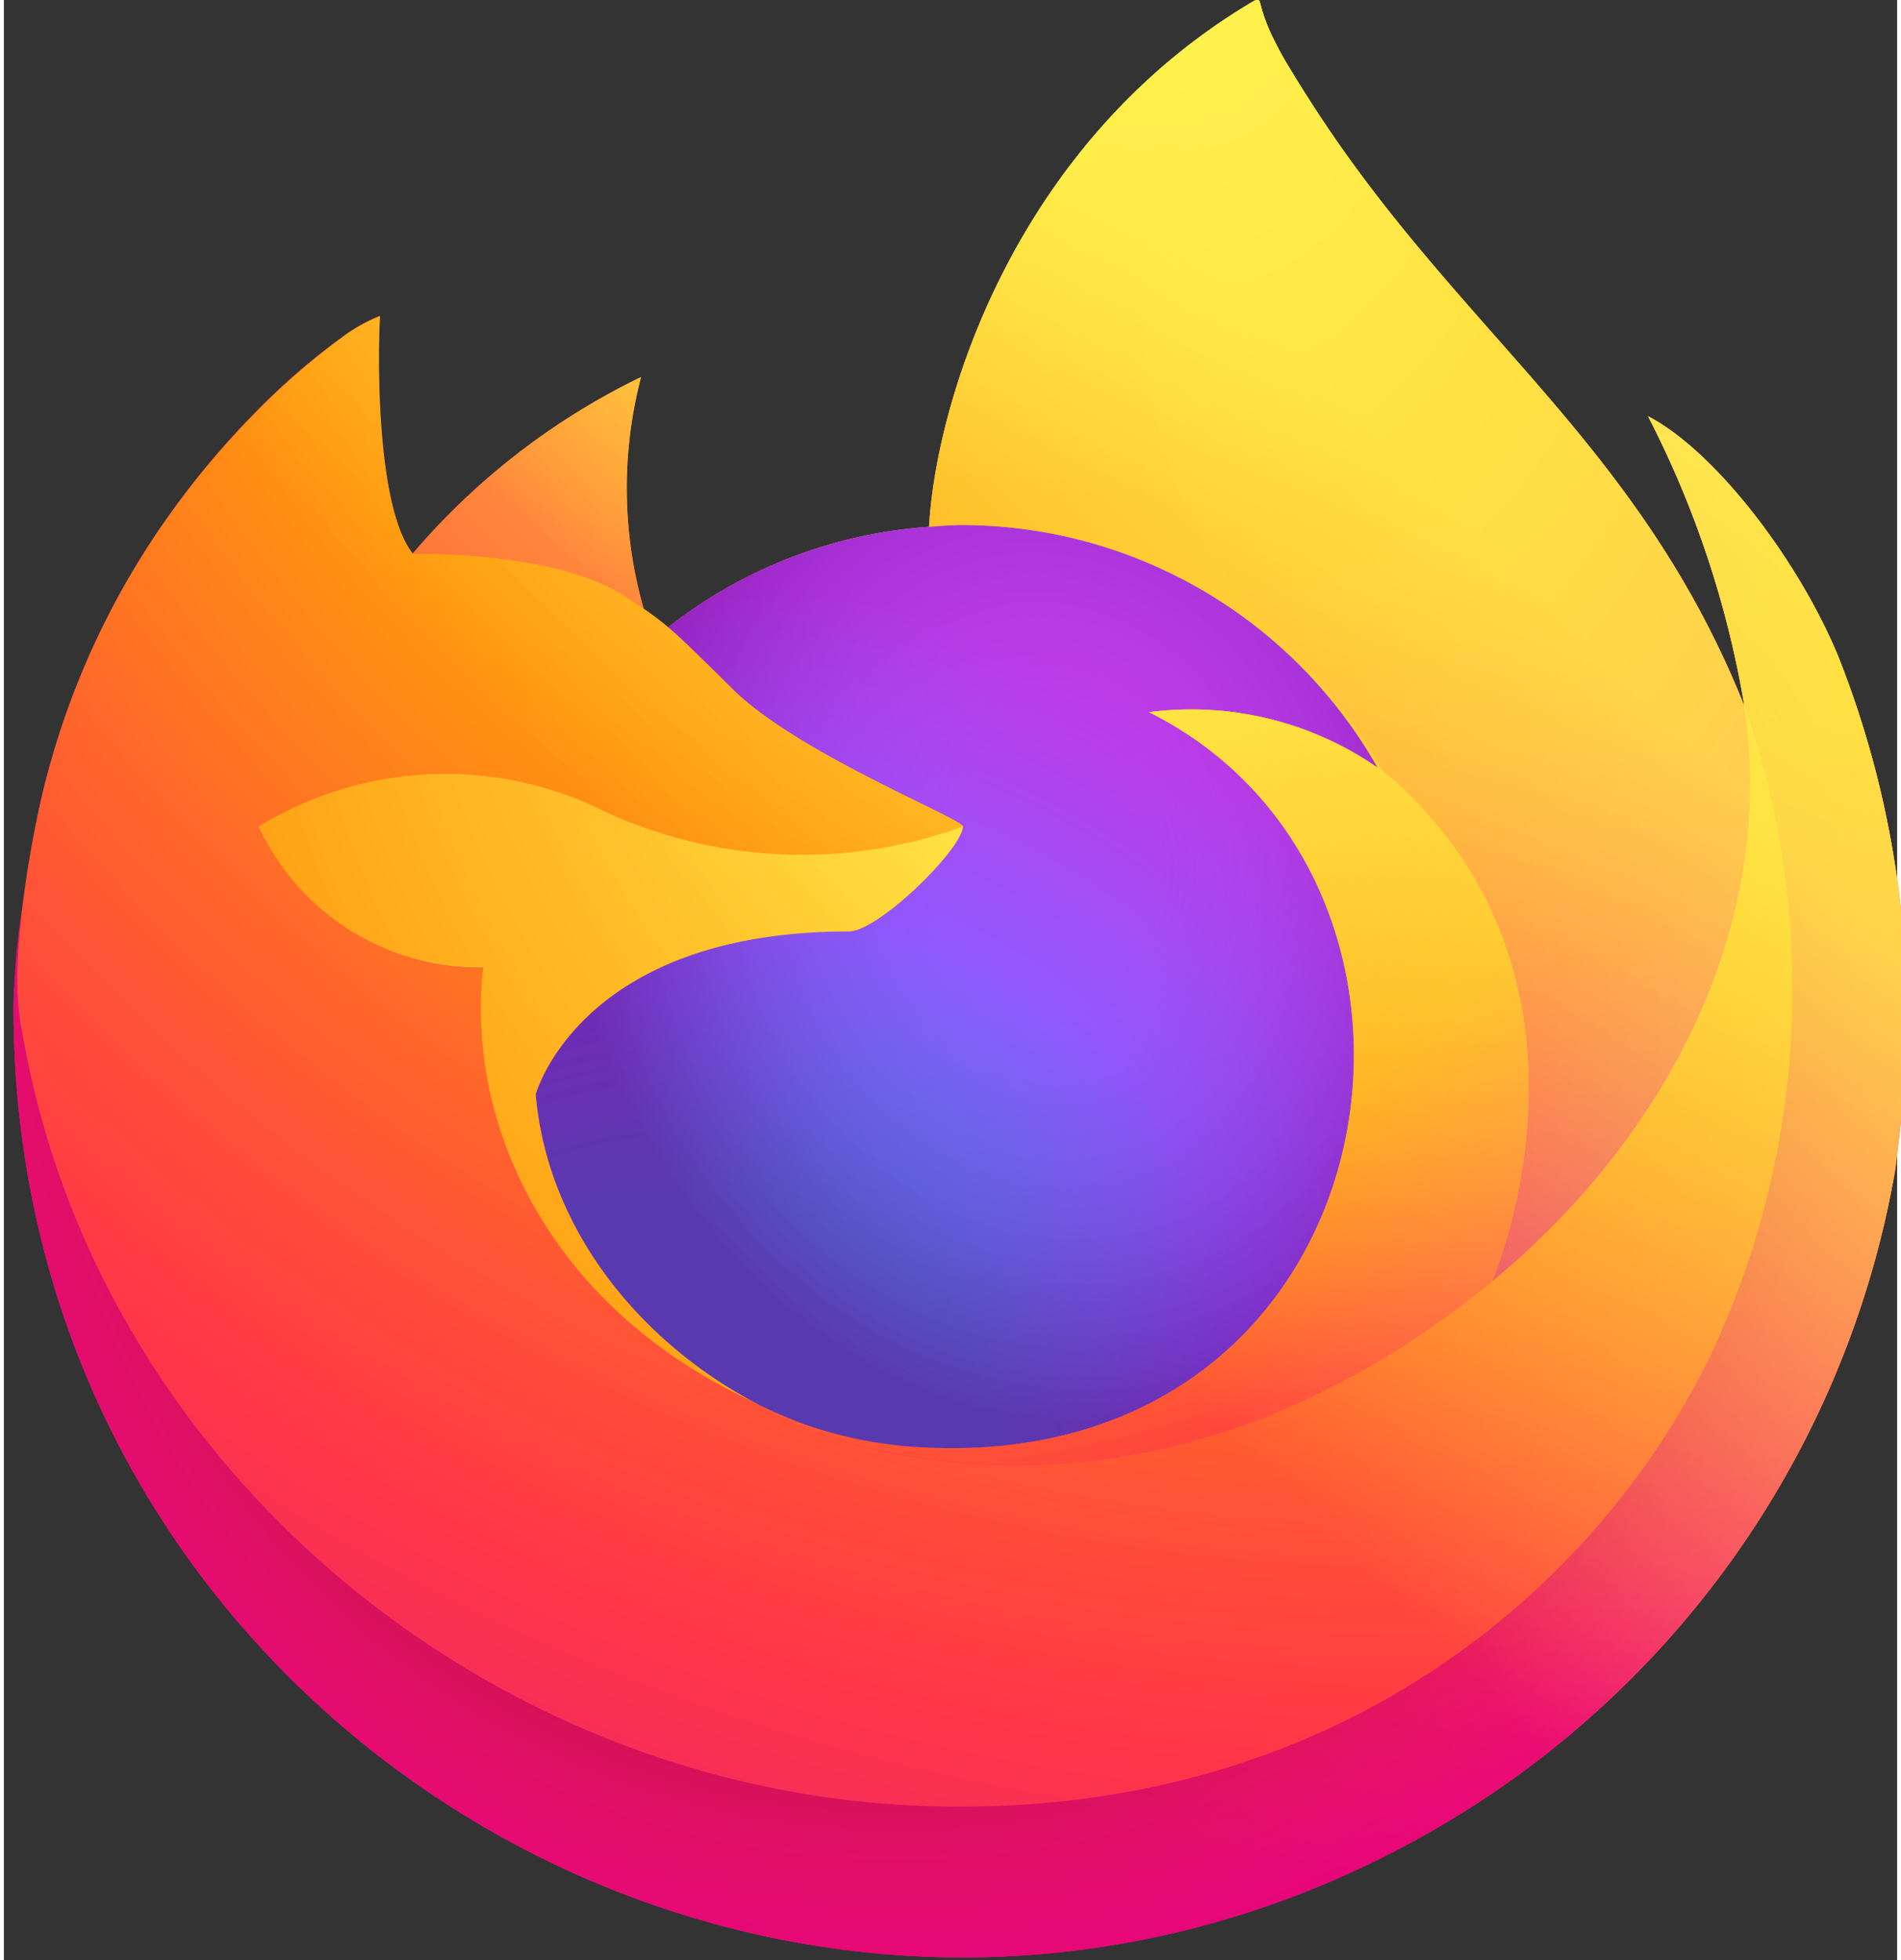
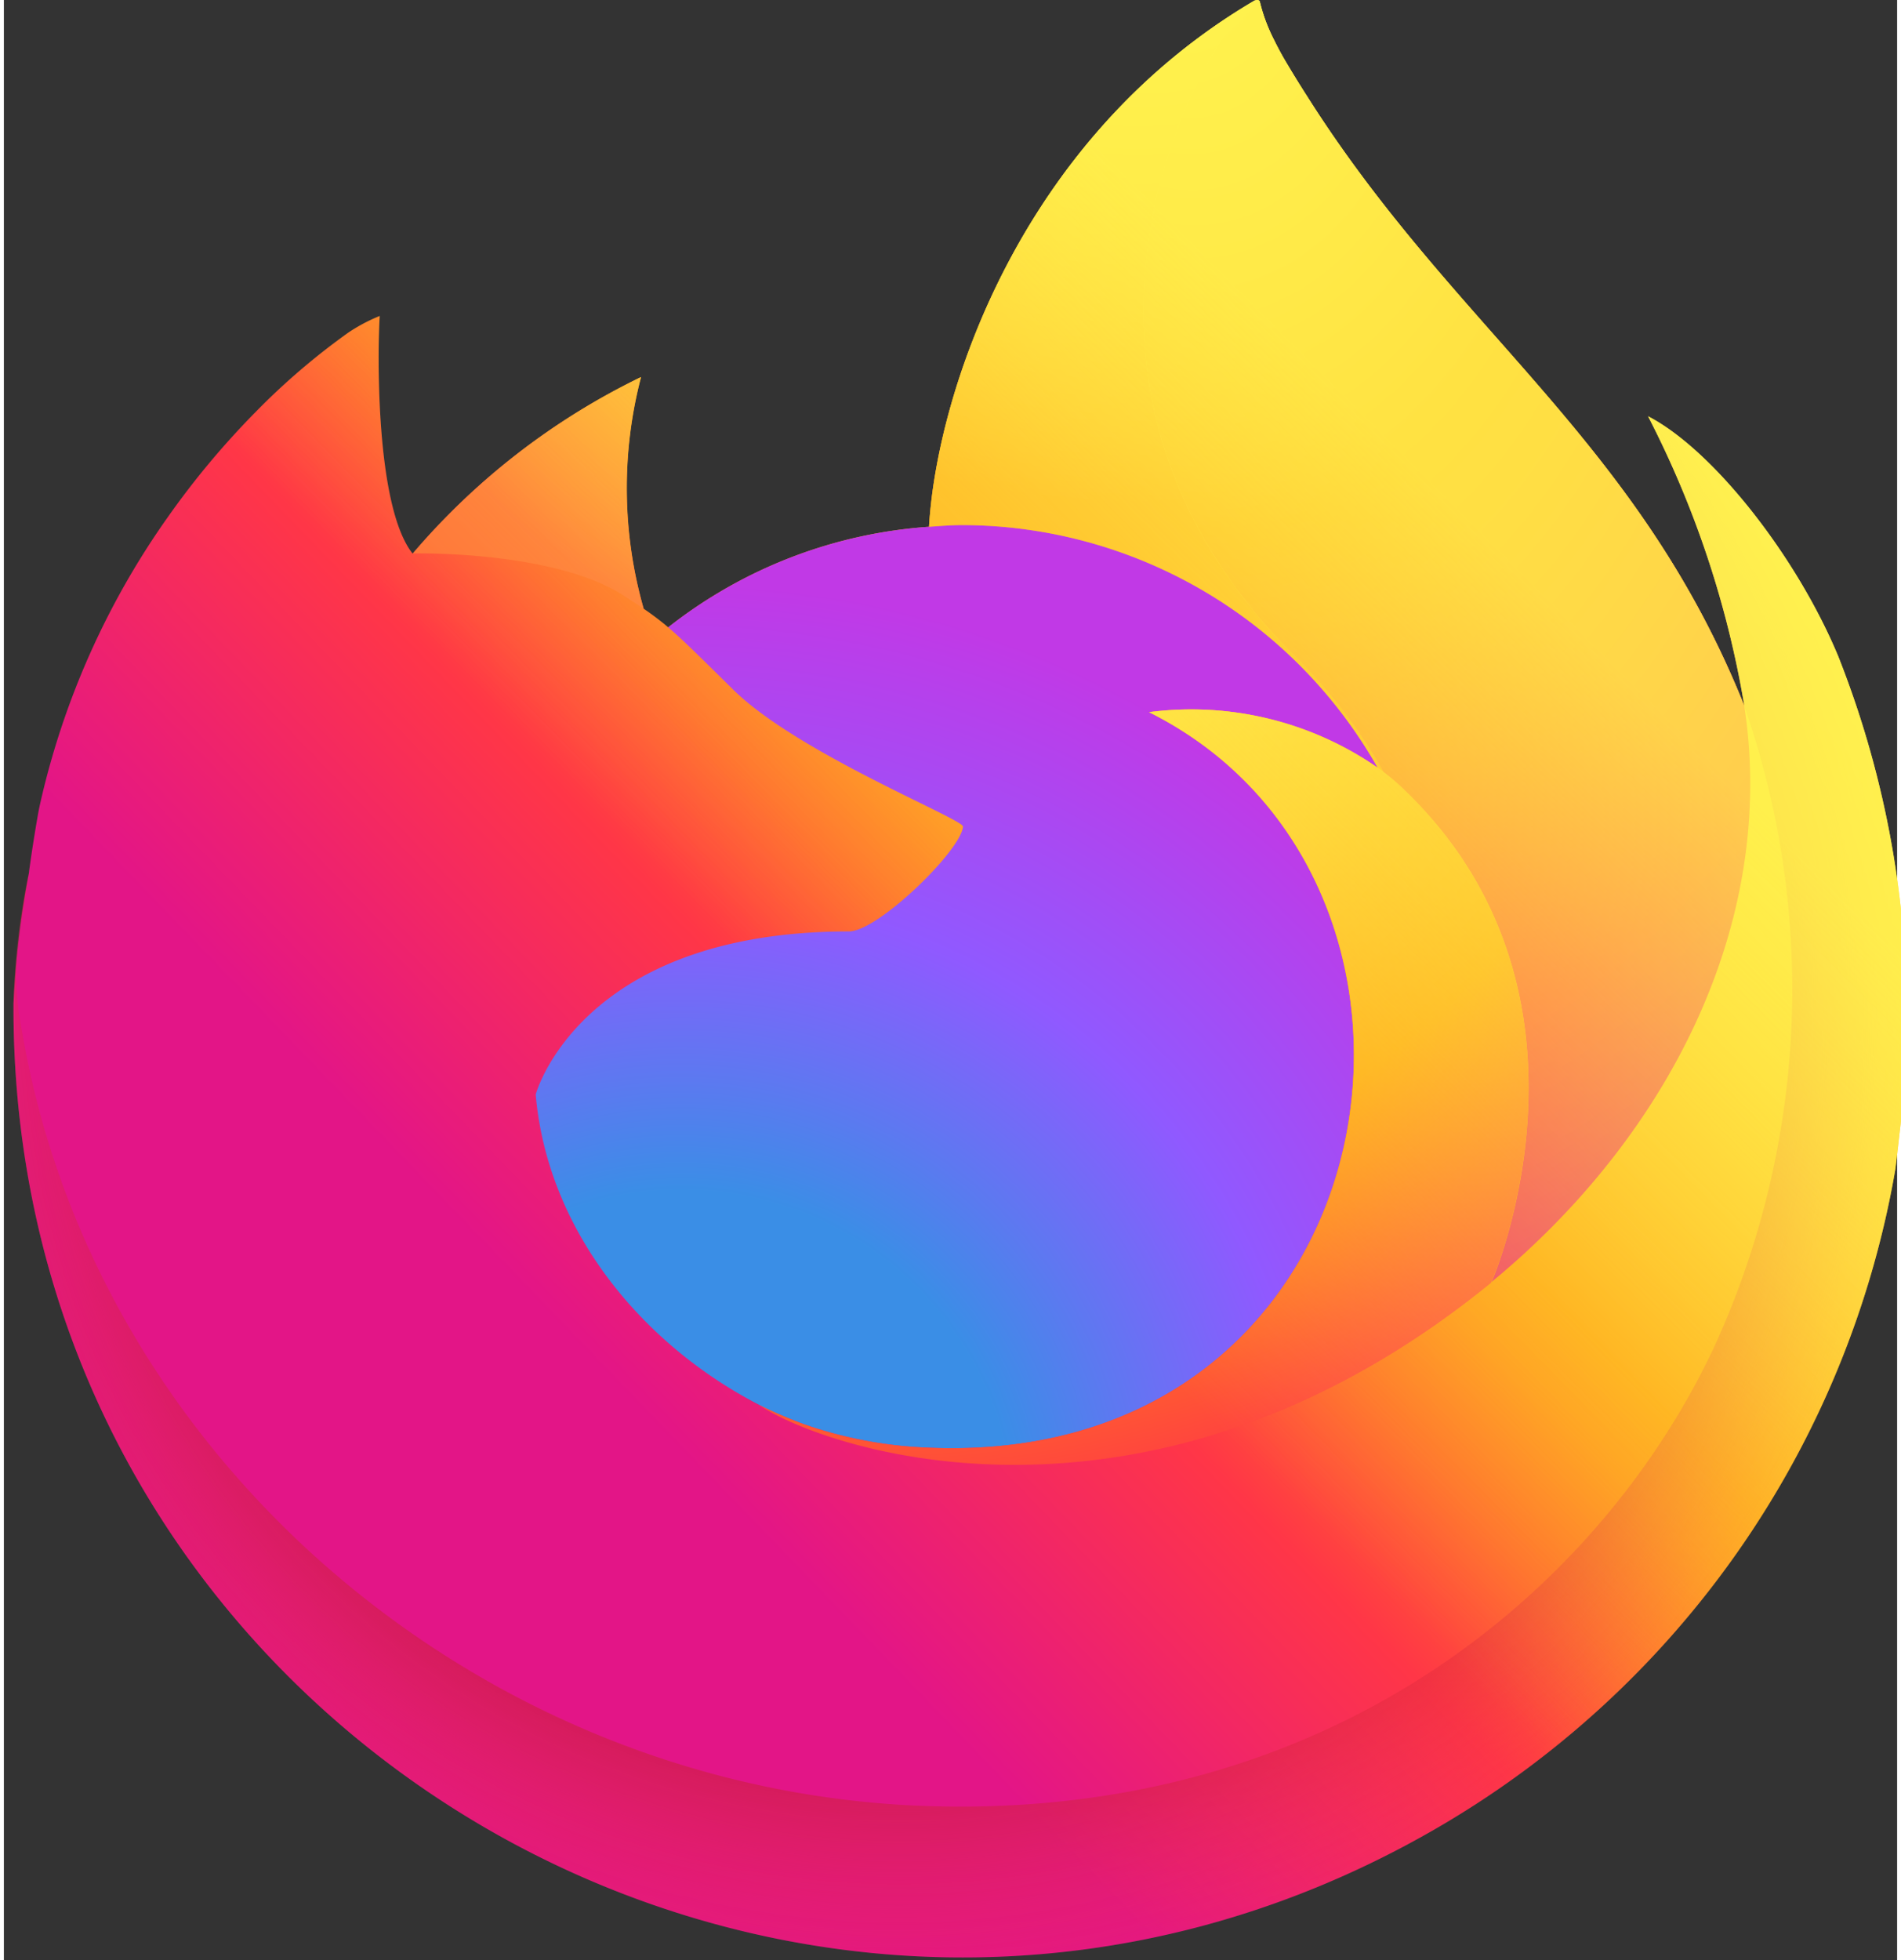
<svg xmlns="http://www.w3.org/2000/svg" width="0.97em" height="1em" viewBox="0 0 256 265">
  <rect x="0" y="0" width="256" height="265" fill="#333333" stroke="none" />
  <defs>
    <radialGradient id="logosFirefox0" cx="-7907.187" cy="-8515.121" r="80.797" gradientTransform="translate(26367.938 28186.305)scale(3.307)" gradientUnits="userSpaceOnUse">
      <stop offset=".129" stop-color="#ffbd4f" />
      <stop offset=".186" stop-color="#ffac31" />
      <stop offset=".247" stop-color="#ff9d17" />
      <stop offset=".283" stop-color="#ff980e" />
      <stop offset=".403" stop-color="#ff563b" />
      <stop offset=".467" stop-color="#ff3750" />
      <stop offset=".71" stop-color="#f5156c" />
      <stop offset=".782" stop-color="#eb0878" />
      <stop offset=".86" stop-color="#e50080" />
    </radialGradient>
    <radialGradient id="logosFirefox1" cx="-7936.711" cy="-8482.089" r="80.797" gradientTransform="translate(26367.938 28186.305)scale(3.307)" gradientUnits="userSpaceOnUse">
      <stop offset=".3" stop-color="#960e18" />
      <stop offset=".351" stop-color="#b11927" stop-opacity=".74" />
      <stop offset=".435" stop-color="#db293d" stop-opacity=".343" />
      <stop offset=".497" stop-color="#f5334b" stop-opacity=".094" />
      <stop offset=".53" stop-color="#ff3750" stop-opacity="0" />
    </radialGradient>
    <radialGradient id="logosFirefox2" cx="-7926.97" cy="-8533.457" r="58.534" gradientTransform="translate(26367.938 28186.305)scale(3.307)" gradientUnits="userSpaceOnUse">
      <stop offset=".132" stop-color="#fff44f" />
      <stop offset=".252" stop-color="#ffdc3e" />
      <stop offset=".506" stop-color="#ff9d12" />
      <stop offset=".526" stop-color="#ff980e" />
    </radialGradient>
    <radialGradient id="logosFirefox3" cx="-7945.648" cy="-8460.984" r="38.471" gradientTransform="translate(26367.938 28186.305)scale(3.307)" gradientUnits="userSpaceOnUse">
      <stop offset=".353" stop-color="#3a8ee6" />
      <stop offset=".472" stop-color="#5c79f0" />
      <stop offset=".669" stop-color="#9059ff" />
      <stop offset="1" stop-color="#c139e6" />
    </radialGradient>
    <radialGradient id="logosFirefox4" cx="-7935.62" cy="-8491.546" r="20.397" gradientTransform="matrix(3.214 -.777 .909 3.763 33365.914 25904.014)" gradientUnits="userSpaceOnUse">
      <stop offset=".206" stop-color="#9059ff" stop-opacity="0" />
      <stop offset=".278" stop-color="#8c4ff3" stop-opacity=".064" />
      <stop offset=".747" stop-color="#7716a8" stop-opacity=".45" />
      <stop offset=".975" stop-color="#6e008b" stop-opacity=".6" />
    </radialGradient>
    <radialGradient id="logosFirefox5" cx="-7937.731" cy="-8518.427" r="27.676" gradientTransform="translate(26367.938 28186.305)scale(3.307)" gradientUnits="userSpaceOnUse">
      <stop offset="0" stop-color="#ffe226" />
      <stop offset=".121" stop-color="#ffdb27" />
      <stop offset=".295" stop-color="#ffc82a" />
      <stop offset=".502" stop-color="#ffa930" />
      <stop offset=".732" stop-color="#ff7e37" />
      <stop offset=".792" stop-color="#ff7139" />
    </radialGradient>
    <radialGradient id="logosFirefox6" cx="-7915.977" cy="-8535.981" r="118.081" gradientTransform="translate(26367.938 28186.305)scale(3.307)" gradientUnits="userSpaceOnUse">
      <stop offset=".113" stop-color="#fff44f" />
      <stop offset=".456" stop-color="#ff980e" />
      <stop offset=".622" stop-color="#ff5634" />
      <stop offset=".716" stop-color="#ff3647" />
      <stop offset=".904" stop-color="#e31587" />
    </radialGradient>
    <radialGradient id="logosFirefox7" cx="-7927.165" cy="-8522.859" r="86.499" gradientTransform="matrix(.347 3.29 -2.159 .228 -15491.597 28008.376)" gradientUnits="userSpaceOnUse">
      <stop offset="0" stop-color="#fff44f" />
      <stop offset=".06" stop-color="#ffe847" />
      <stop offset=".168" stop-color="#ffc830" />
      <stop offset=".304" stop-color="#ff980e" />
      <stop offset=".356" stop-color="#ff8b16" />
      <stop offset=".455" stop-color="#ff672a" />
      <stop offset=".57" stop-color="#ff3647" />
      <stop offset=".737" stop-color="#e31587" />
    </radialGradient>
    <radialGradient id="logosFirefox8" cx="-7938.383" cy="-8508.176" r="73.72" gradientTransform="translate(26367.938 28186.305)scale(3.307)" gradientUnits="userSpaceOnUse">
      <stop offset=".137" stop-color="#fff44f" />
      <stop offset=".48" stop-color="#ff980e" />
      <stop offset=".592" stop-color="#ff5634" />
      <stop offset=".655" stop-color="#ff3647" />
      <stop offset=".904" stop-color="#e31587" />
    </radialGradient>
    <radialGradient id="logosFirefox9" cx="-7918.923" cy="-8503.861" r="80.686" gradientTransform="translate(26367.938 28186.305)scale(3.307)" gradientUnits="userSpaceOnUse">
      <stop offset=".094" stop-color="#fff44f" />
      <stop offset=".231" stop-color="#ffe141" />
      <stop offset=".509" stop-color="#ffaf1e" />
      <stop offset=".626" stop-color="#ff980e" />
    </radialGradient>
    <linearGradient id="logosFirefoxa" x1="70.786" x2="6.447" y1="12.393" y2="74.468" gradientTransform="translate(-2.999 -.01)scale(3.307)" gradientUnits="userSpaceOnUse">
      <stop offset=".048" stop-color="#fff44f" />
      <stop offset=".111" stop-color="#ffe847" />
      <stop offset=".225" stop-color="#ffc830" />
      <stop offset=".368" stop-color="#ff980e" />
      <stop offset=".401" stop-color="#ff8b16" />
      <stop offset=".462" stop-color="#ff672a" />
      <stop offset=".534" stop-color="#ff3647" />
      <stop offset=".705" stop-color="#e31587" />
    </linearGradient>
    <linearGradient id="logosFirefoxb" x1="70.013" x2="15.267" y1="12.061" y2="66.806" gradientTransform="translate(-2.999 -.01)scale(3.307)" gradientUnits="userSpaceOnUse">
      <stop offset=".167" stop-color="#fff44f" stop-opacity=".8" />
      <stop offset=".266" stop-color="#fff44f" stop-opacity=".634" />
      <stop offset=".489" stop-color="#fff44f" stop-opacity=".217" />
      <stop offset=".6" stop-color="#fff44f" stop-opacity="0" />
    </linearGradient>
  </defs>
  <path fill="url(#logosFirefoxa)" d="M248.033 88.713c-5.569-13.399-16.864-27.866-25.71-32.439a133.2 133.2 0 0 1 12.979 38.9l.023.215c-14.49-36.126-39.062-50.692-59.13-82.41a155 155 0 0 1-3.019-4.907a41 41 0 0 1-1.412-2.645a23.3 23.3 0 0 1-1.912-5.076a.33.33 0 0 0-.291-.331a.5.5 0 0 0-.241 0c-.016 0-.043.03-.063.037s-.063.036-.092.049l.049-.086c-32.19 18.849-43.113 53.741-44.118 71.194a64.1 64.1 0 0 0-35.269 13.593a38 38 0 0 0-3.307-2.506a59.4 59.4 0 0 1-.36-31.324a94.9 94.9 0 0 0-30.848 23.841h-.06c-5.079-6.438-4.722-27.667-4.431-32.102a23 23 0 0 0-4.279 2.272a93.4 93.4 0 0 0-12.526 10.73a112 112 0 0 0-11.98 14.375v.019v-.023A108.3 108.3 0 0 0 4.841 108.92l-.171.846a204 204 0 0 0-1.26 8.003c0 .096-.02.185-.03.281a122 122 0 0 0-2.08 17.667v.662c.086 98.661 106.944 160.23 192.344 110.825a128.17 128.17 0 0 0 62.12-89.153c.215-1.653.39-3.29.582-4.96a131.8 131.8 0 0 0-8.313-64.378M100.322 189.031c.599.288 1.161.599 1.776.873l.089.057a69 69 0 0 1-1.865-.93m135.013-93.612v-.123l.023.136z" />
-   <path fill="url(#logosFirefox0)" d="M248.033 88.713c-5.569-13.399-16.864-27.866-25.71-32.439a133.2 133.2 0 0 1 12.979 38.9v.122l.023.136a116.07 116.07 0 0 1-3.988 86.497c-14.688 31.516-50.242 63.819-105.894 62.248c-60.132-1.703-113.089-46.323-122.989-104.766c-1.802-9.216 0-13.888.906-21.378a95.4 95.4 0 0 0-2.06 17.684v.662c.086 98.661 106.944 160.23 192.344 110.825a128.17 128.17 0 0 0 62.12-89.153c.215-1.653.39-3.29.582-4.96a131.8 131.8 0 0 0-8.313-64.378" />
  <path fill="url(#logosFirefox1)" d="M248.033 88.713c-5.569-13.399-16.864-27.866-25.71-32.439a133.2 133.2 0 0 1 12.979 38.9v.122l.023.136a116.07 116.07 0 0 1-3.988 86.497c-14.688 31.516-50.242 63.819-105.894 62.248c-60.132-1.703-113.089-46.323-122.989-104.766c-1.802-9.216 0-13.888.906-21.378a95.4 95.4 0 0 0-2.06 17.684v.662c.086 98.661 106.944 160.23 192.344 110.825a128.17 128.17 0 0 0 62.12-89.153c.215-1.653.39-3.29.582-4.96a131.8 131.8 0 0 0-8.313-64.378" />
  <path fill="url(#logosFirefox2)" d="M185.754 103.778c.278.195.536.39.797.585a69.8 69.8 0 0 0-11.904-15.525C134.815 48.999 164.208 2.457 169.165.093l.049-.073c-32.19 18.849-43.113 53.741-44.118 71.194c1.495-.103 2.976-.229 4.504-.229a64.68 64.68 0 0 1 56.154 32.793" />
  <path fill="url(#logosFirefox3)" d="M129.683 111.734c-.212 3.188-11.475 14.182-15.413 14.182c-36.443 0-42.359 22.046-42.359 22.046c1.614 18.564 14.55 33.854 30.187 41.942c.714.371 1.439.705 2.163 1.032a71 71 0 0 0 3.763 1.541a57 57 0 0 0 16.675 3.217c63.876 2.996 76.25-76.384 30.154-99.419a44.24 44.24 0 0 1 30.901 7.503A64.68 64.68 0 0 0 129.6 70.985c-1.521 0-3.009.126-4.504.229a64.1 64.1 0 0 0-35.269 13.593c1.954 1.654 4.16 3.863 8.806 8.442c8.696 8.568 31 17.443 31.05 18.485" />
-   <path fill="url(#logosFirefox4)" d="M129.683 111.734c-.212 3.188-11.475 14.182-15.413 14.182c-36.443 0-42.359 22.046-42.359 22.046c1.614 18.564 14.55 33.854 30.187 41.942c.714.371 1.439.705 2.163 1.032a71 71 0 0 0 3.763 1.541a57 57 0 0 0 16.675 3.217c63.876 2.996 76.25-76.384 30.154-99.419a44.24 44.24 0 0 1 30.901 7.503A64.68 64.68 0 0 0 129.6 70.985c-1.521 0-3.009.126-4.504.229a64.1 64.1 0 0 0-35.269 13.593c1.954 1.654 4.16 3.863 8.806 8.442c8.696 8.568 31 17.443 31.05 18.485" />
  <path fill="url(#logosFirefox5)" d="M83.852 80.545a82 82 0 0 1 2.645 1.756a59.4 59.4 0 0 1-.36-31.324a94.9 94.9 0 0 0-30.849 23.841c.625-.017 19.216-.351 28.564 5.727" />
-   <path fill="url(#logosFirefox6)" d="M2.471 139.411c9.89 58.443 62.857 103.063 122.989 104.766c55.652 1.574 91.205-30.732 105.894-62.248a116.07 116.07 0 0 0 3.988-86.497v-.122c0-.096-.02-.153 0-.123l.023.215c4.547 29.684-10.552 58.443-34.155 77.889l-.073.166c-45.989 37.455-90.002 22.598-98.91 16.533a65 65 0 0 1-1.865-.929c-26.814-12.817-37.891-37.247-35.517-58.198a32.91 32.91 0 0 1-30.359-19.096a48.34 48.34 0 0 1 47.117-1.891a63.82 63.82 0 0 0 48.119 1.891c-.049-1.042-22.353-9.92-31.05-18.484c-4.646-4.58-6.851-6.786-8.805-8.442a38 38 0 0 0-3.307-2.507c-.761-.519-1.617-1.081-2.645-1.756c-9.348-6.078-27.939-5.744-28.554-5.727h-.059c-5.079-6.438-4.722-27.667-4.431-32.101a23 23 0 0 0-4.279 2.271a93.4 93.4 0 0 0-12.526 10.73a112 112 0 0 0-12.03 14.342v.019v-.023A108.3 108.3 0 0 0 4.841 108.92c-.062.261-4.616 20.167-2.37 30.491" />
  <path fill="url(#logosFirefox7)" d="M174.654 88.838a69.8 69.8 0 0 1 11.904 15.542a27 27 0 0 1 1.921 1.574c29.056 26.784 13.832 64.646 12.698 67.341c23.603-19.447 38.688-48.205 34.155-77.89c-14.497-36.142-39.069-50.708-59.137-82.426a155 155 0 0 1-3.019-4.907a41 41 0 0 1-1.412-2.645a23.3 23.3 0 0 1-1.912-5.076a.33.33 0 0 0-.291-.331a.5.5 0 0 0-.241 0c-.016 0-.043.03-.063.037s-.063.036-.092.049c-4.957 2.351-34.35 48.893 5.489 88.732" />
  <path fill="url(#logosFirefox8)" d="M188.459 105.937a27 27 0 0 0-1.921-1.574c-.261-.195-.519-.39-.797-.585a44.24 44.24 0 0 0-30.901-7.503c46.095 23.048 33.728 102.415-30.154 99.419a57 57 0 0 1-16.675-3.217a67 67 0 0 1-3.763-1.541c-.725-.331-1.449-.661-2.163-1.032l.089.057c8.908 6.081 52.907 20.938 98.91-16.534l.073-.165c1.147-2.679 16.371-40.55-12.698-67.325" />
-   <path fill="url(#logosFirefox9)" d="M71.911 147.962s5.916-22.046 42.359-22.046c3.938 0 15.211-10.994 15.413-14.182a63.82 63.82 0 0 1-48.119-1.892a48.34 48.34 0 0 0-47.118 1.892a32.91 32.91 0 0 0 30.359 19.096c-2.374 20.955 8.703 45.385 35.517 58.198c.599.288 1.161.599 1.776.873c-15.65-8.085-28.573-23.375-30.187-41.939" />
  <path fill="url(#logosFirefoxb)" d="M248.033 88.713c-5.569-13.399-16.864-27.866-25.71-32.439a133.2 133.2 0 0 1 12.979 38.9l.023.215c-14.49-36.126-39.062-50.692-59.13-82.41a155 155 0 0 1-3.019-4.907a41 41 0 0 1-1.412-2.645a23.3 23.3 0 0 1-1.912-5.076a.33.33 0 0 0-.291-.331a.5.5 0 0 0-.241 0c-.016 0-.043.03-.063.037s-.063.036-.092.049l.049-.086c-32.19 18.849-43.113 53.741-44.118 71.194c1.495-.103 2.976-.229 4.504-.229a64.68 64.68 0 0 1 56.154 32.793a44.24 44.24 0 0 0-30.901-7.503c46.096 23.048 33.729 102.415-30.154 99.419a57 57 0 0 1-16.675-3.217a67 67 0 0 1-3.763-1.541c-.724-.331-1.449-.661-2.163-1.032l.089.057a69 69 0 0 1-1.865-.93c.599.288 1.161.599 1.776.873c-15.65-8.088-28.573-23.378-30.187-41.942c0 0 5.916-22.046 42.359-22.046c3.938 0 15.211-10.994 15.413-14.182c-.05-1.042-22.354-9.92-31.05-18.485c-4.646-4.579-6.852-6.785-8.806-8.442a38 38 0 0 0-3.307-2.506a59.4 59.4 0 0 1-.36-31.324a94.9 94.9 0 0 0-30.848 23.841h-.06c-5.079-6.438-4.722-27.667-4.431-32.102a23 23 0 0 0-4.279 2.272a93.4 93.4 0 0 0-12.526 10.73a112 112 0 0 0-11.98 14.375v.019v-.023A108.3 108.3 0 0 0 4.841 108.92l-.171.846c-.242 1.128-1.323 6.855-1.479 8.085c0 .093 0-.096 0 0A149 149 0 0 0 1.3 135.717v.662c.086 98.661 106.944 160.23 192.344 110.825a128.17 128.17 0 0 0 62.12-89.153c.215-1.653.39-3.29.582-4.96a131.8 131.8 0 0 0-8.313-64.378m-12.715 6.583l.024.136z" />
</svg>